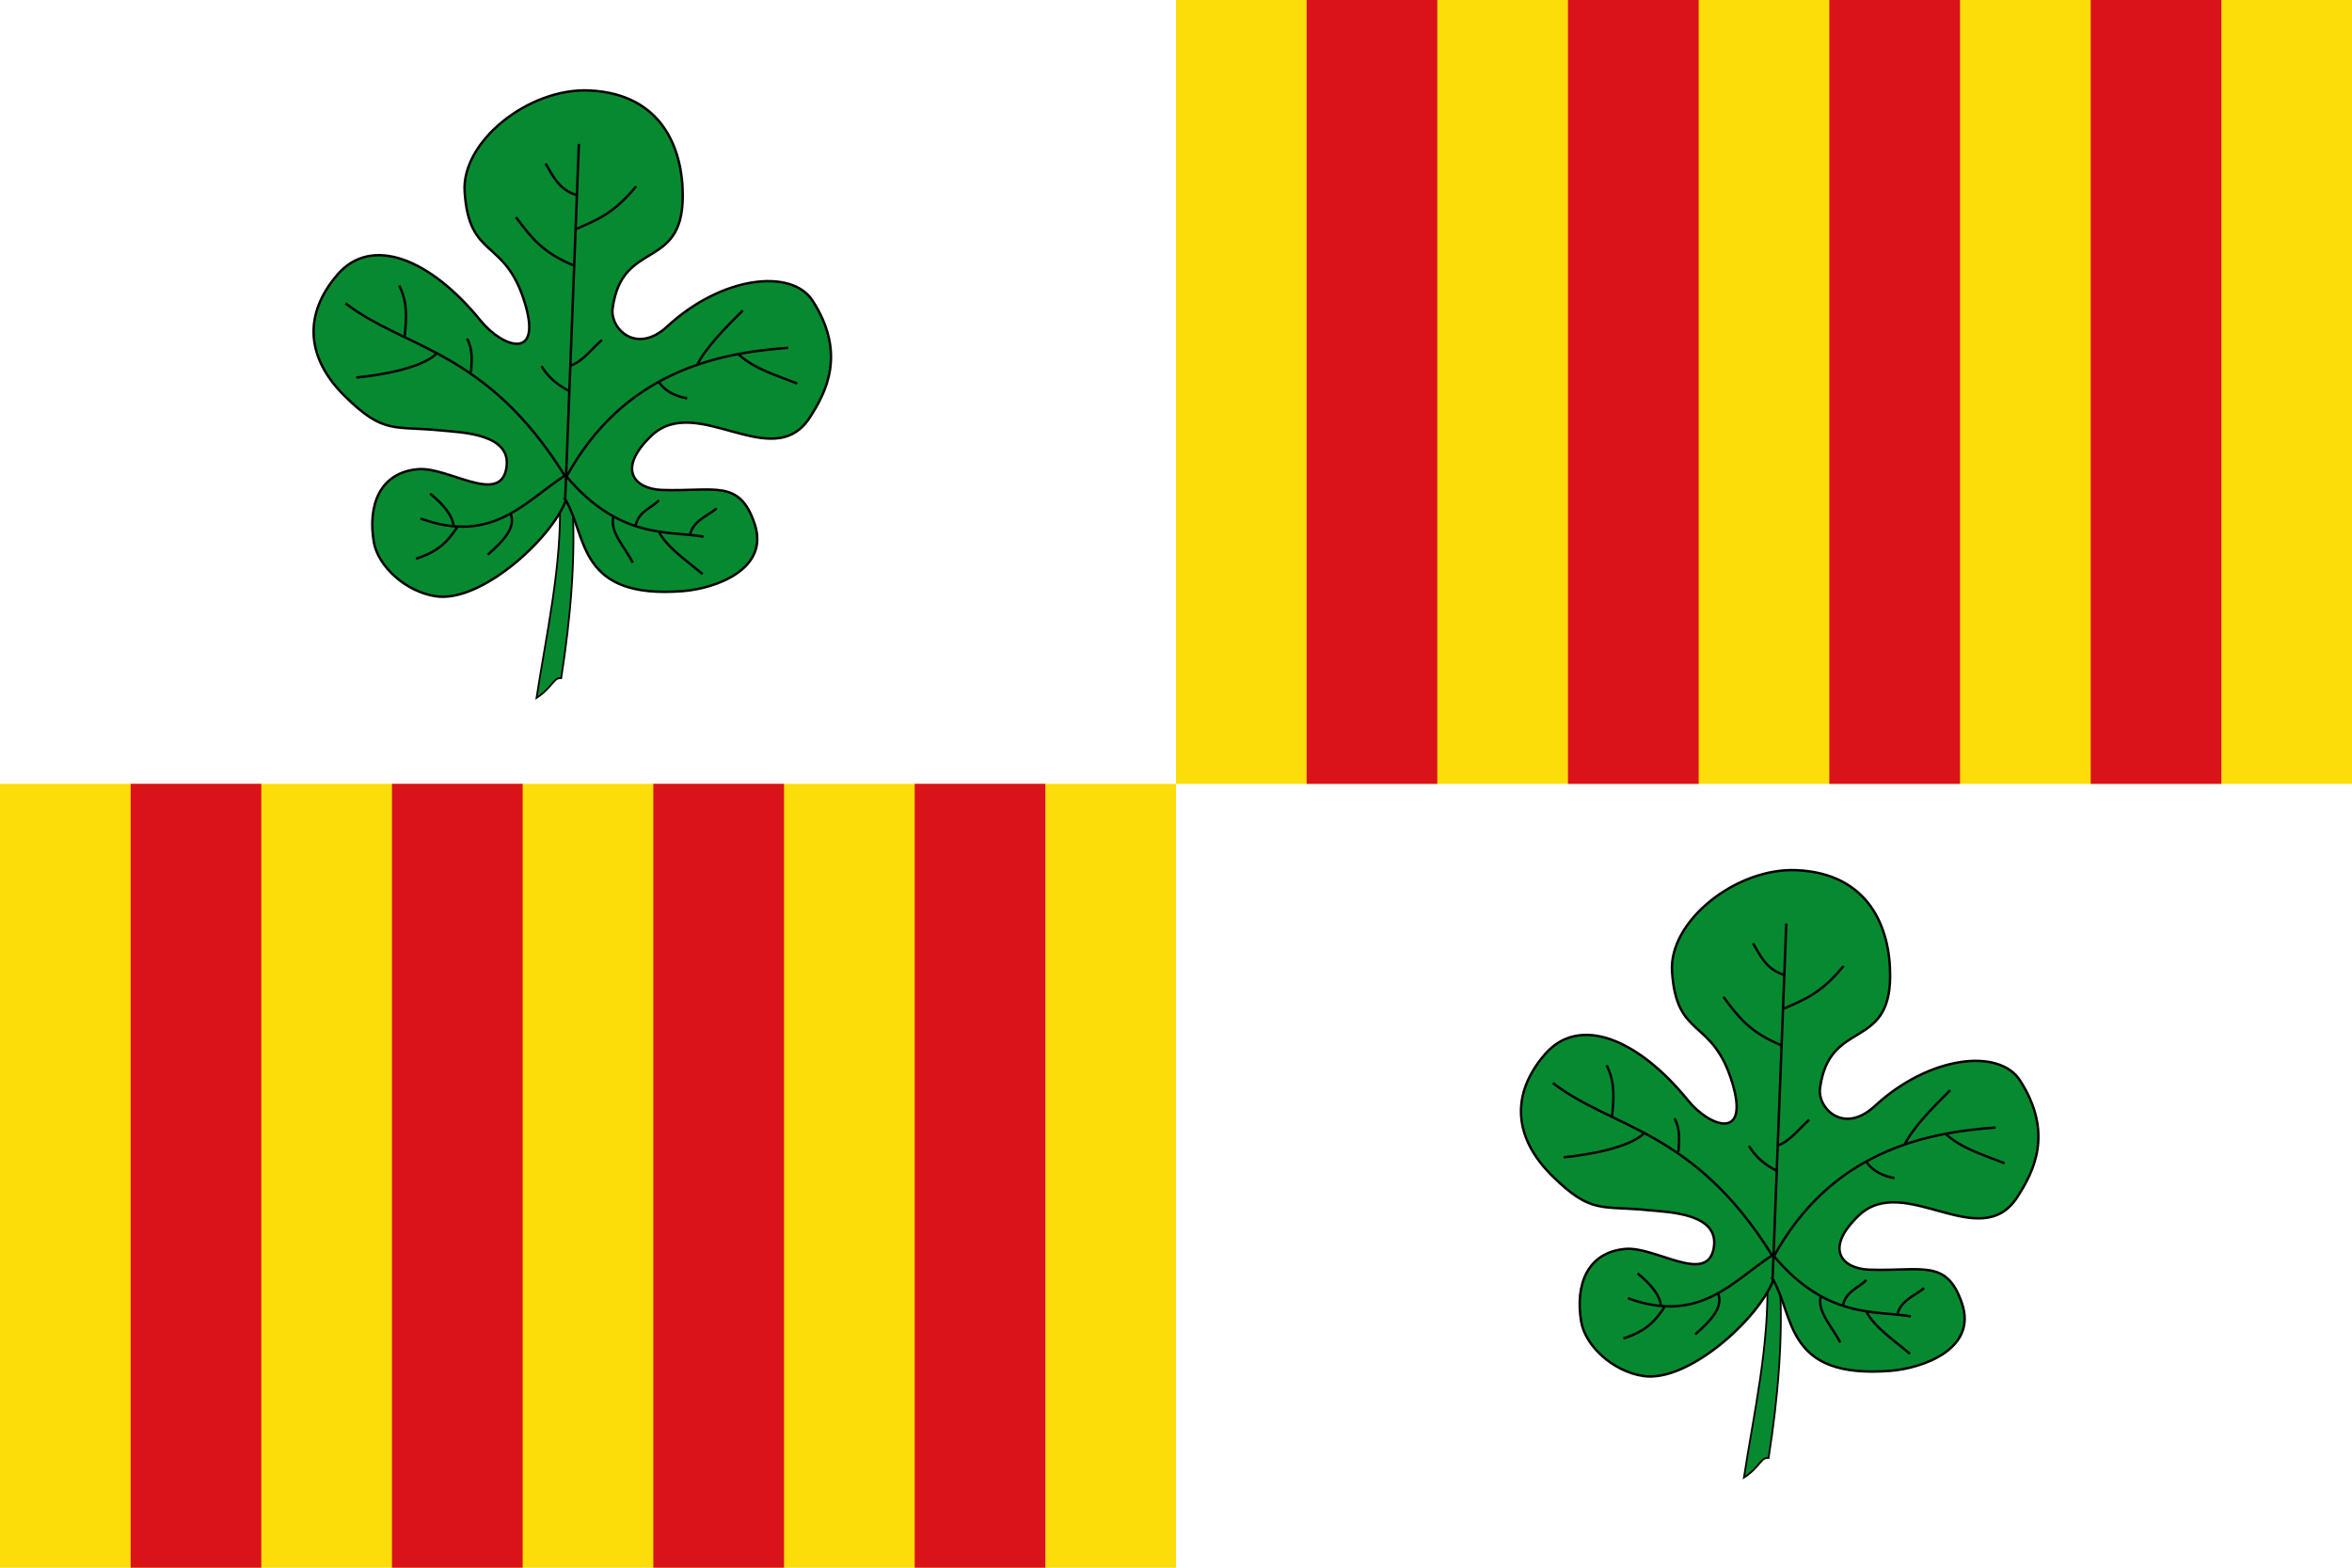
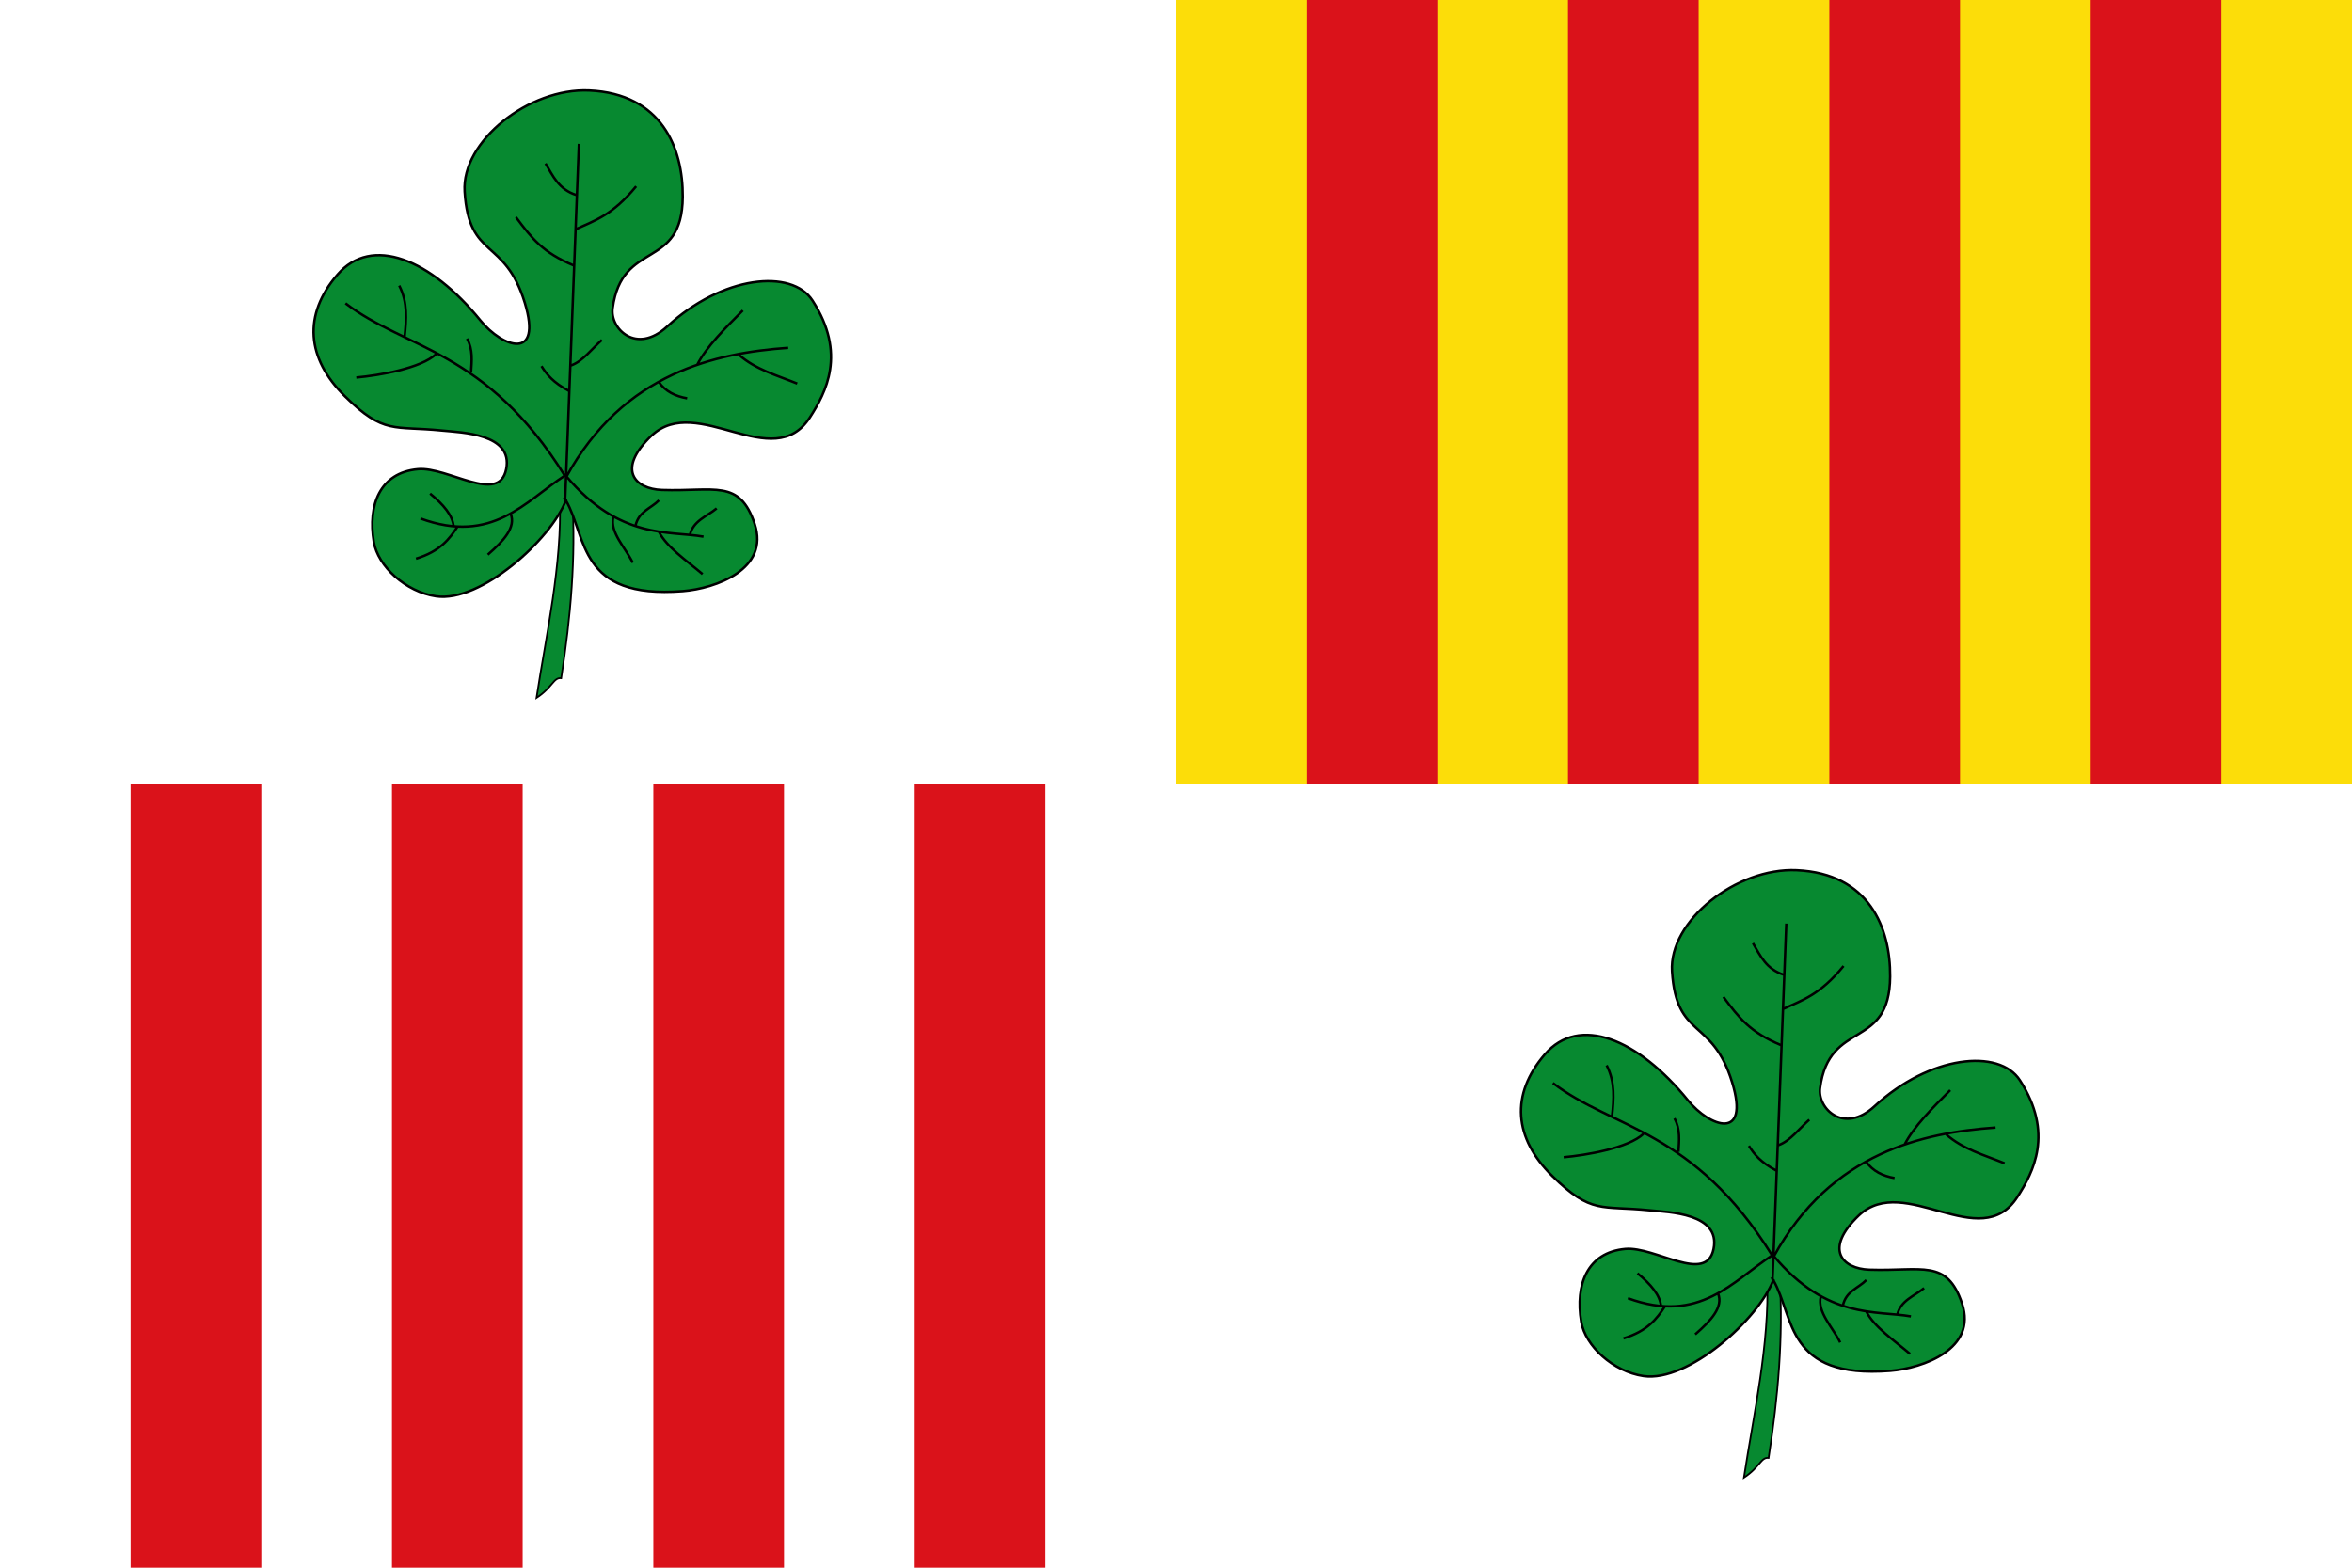
<svg xmlns="http://www.w3.org/2000/svg" xmlns:xlink="http://www.w3.org/1999/xlink" version="1.0" width="750" height="500" id="svg2">
  <title id="title7499">Bandera de Figueres</title>
  <defs id="defs17" />
-   <rect width="750" height="500" x="0" y="0" id="rect_white" style="fill:#ffffff;fill-opacity:1" />
-   <path d="m 375,0 375,0 0,250 -375,0 z M 0,250 l 375,0 0,250 -375,0 z" id="path_yellow" style="fill:#fcdd09;fill-opacity:1" />
+   <path d="m 375,0 375,0 0,250 -375,0 z M 0,250 z" id="path_yellow" style="fill:#fcdd09;fill-opacity:1" />
  <path d="m 41.656,250 0,250 41.67,0 0,-250 z m 83.339,0 0,250 41.67,0 0,-250 z m 83.339,0 0,250 41.67,0 0,-250 z m 83.339,0 0,250 41.67,0 0,-250 z M 416.656,0 l 0,250 41.67,0 0,-250 z m 83.339,0 0,250 41.67,0 0,-250 z m 83.339,0 0,250 41.67,0 0,-250 z m 83.339,0 0,250 41.67,0 0,-250 z" id="path_red" style="fill:#da121a;fill-rule:evenodd;stroke:none" />
  <g transform="translate(-5.29,0.657)" id="leaf">
    <path d="m 183.793,158.187 c 0.775,21.249 -4.316,43.475 -7.421,63.754 5.147,-3.368 5.408,-6.587 7.871,-6.297 3.04,-19.487 4.689,-38.626 3.542,-57.067 l -3.992,-0.39 z" id="path1" style="fill:#078930;fill-rule:evenodd;stroke:#000000;stroke-width:0.561px;stroke-linecap:butt;stroke-linejoin:miter;stroke-opacity:1" />
    <path d="m 185.743,158.921 c -4.779,12.49 -27.163,32.696 -41.394,30.612 -9.682,-1.418 -18.571,-9.584 -19.869,-17.375 -1.94,-11.645 1.871,-22.077 14.074,-23.166 9.525,-0.85 25.856,11.362 28.148,0 2.292,-11.362 -14.241,-11.706 -20.446,-12.333 -15.489,-1.566 -18.451,1.358 -30.882,-10.833 -12.432,-12.191 -13.502,-26.088 -2.484,-38.886 10.928,-12.692 29.696,-4.988 45.624,14.633 7.005,8.63 19.845,13.037 14.113,-5.704 -6.38,-20.86 -17.78,-13.556 -19.171,-35.405 -1.023,-16.07 20.508,-33.137 39.738,-32.267 23.018,1.041 29.922,18.328 29.803,33.922 -0.18,23.676 -19.396,13.463 -22.353,35.576 -0.871,6.513 7.59,14.842 17.385,5.791 17.569,-16.232 39.728,-18.542 46.361,-8.274 10.914,16.895 4.253,29.338 -0.828,37.231 -11.827,18.37 -35.904,-7.836 -50.467,5.792 -11.399,10.855 -5.341,17.08 3.278,17.374 16.81,0.574 24.717,-3.616 29.56,10.833 4.828,14.407 -12.386,20.612 -22.937,21.434 -33.391,2.601 -30.461,-17.168 -37.254,-28.957 z" id="path2" style="fill:#078930;fill-rule:evenodd;stroke:#000000;stroke-width:0.777;stroke-linecap:butt;stroke-linejoin:miter;stroke-miterlimit:4;stroke-opacity:1;stroke-dasharray:none" />
    <path d="m 207.923,167.046 c 1.039,-4.655 4.928,-5.508 7.49,-8.132 m -14.552,5.35 c -1.163,4.851 3.817,9.701 6.206,14.552 m 18.19,-8.774 c 1.057,-4.65 5.452,-5.961 8.56,-8.56 m -18.404,7.49 c 2.523,4.917 8.737,9.095 13.91,13.482 m -78.108,-15.194 c -2.626,4.023 -5.597,7.93 -13.268,10.272 m 30.173,-14.338 c 1.777,4.351 -2.292,8.702 -7.276,13.054 m -10.914,-8.988 c -0.277,-3.495 -3.229,-6.99 -7.49,-10.486 m 44.939,-40.873 c 3.745,-1.32 6.606,-5.29 9.844,-8.132 m -10.486,16.264 c -5.015,-2.639 -7.142,-5.279 -8.774,-7.918 m 62.915,-3.638 c 5.367,4.746 12.187,6.583 18.618,9.202 m -31.885,-5.992 c 2.983,-5.778 8.788,-11.556 14.552,-17.334 m -26.749,22.897 c 2.082,2.931 5.196,4.485 8.988,5.136 m -68.906,-8.346 c 0.204,-3.495 0.683,-7.204 -1.284,-10.7 m -9.844,4.922 c -4.835,4.592 -18.373,6.848 -25.465,7.49 m 15.408,-13.054 c 0.577,-5.421 1.061,-10.842 -1.712,-16.264 m 56.495,-28.889 c -5.651,-1.773 -7.472,-6.099 -9.844,-10.058 m 9.63,20.972 c 5.969,-2.764 11.652,-4.379 19.26,-13.696 M 188.236,84.016 c -9.874,-4.128 -13.341,-8.606 -18.404,-15.408 m 16.012,82.895 c 9.15,-16.69 21.137,-26.663 33.941,-32.646 12.118,-5.663 24.969,-7.751 36.839,-8.579 m -70.752,40.953 c 17.079,20.316 32.798,17.331 43.748,19.272 M 115.465,96.084 c 19.102,14.698 44.923,14.794 69.907,54.963 -12.559,8.158 -23.074,22.067 -45.989,13.666 m 46.119,-5.849 4.382,-113.648" id="path3" style="fill:none;stroke:#000000;stroke-width:0.777px;stroke-linecap:butt;stroke-linejoin:miter;stroke-opacity:1" />
  </g>
  <use transform="translate(385.014,248.686)" id="use3929" x="0" y="0" width="750" height="500" xlink:href="#leaf" />
</svg>